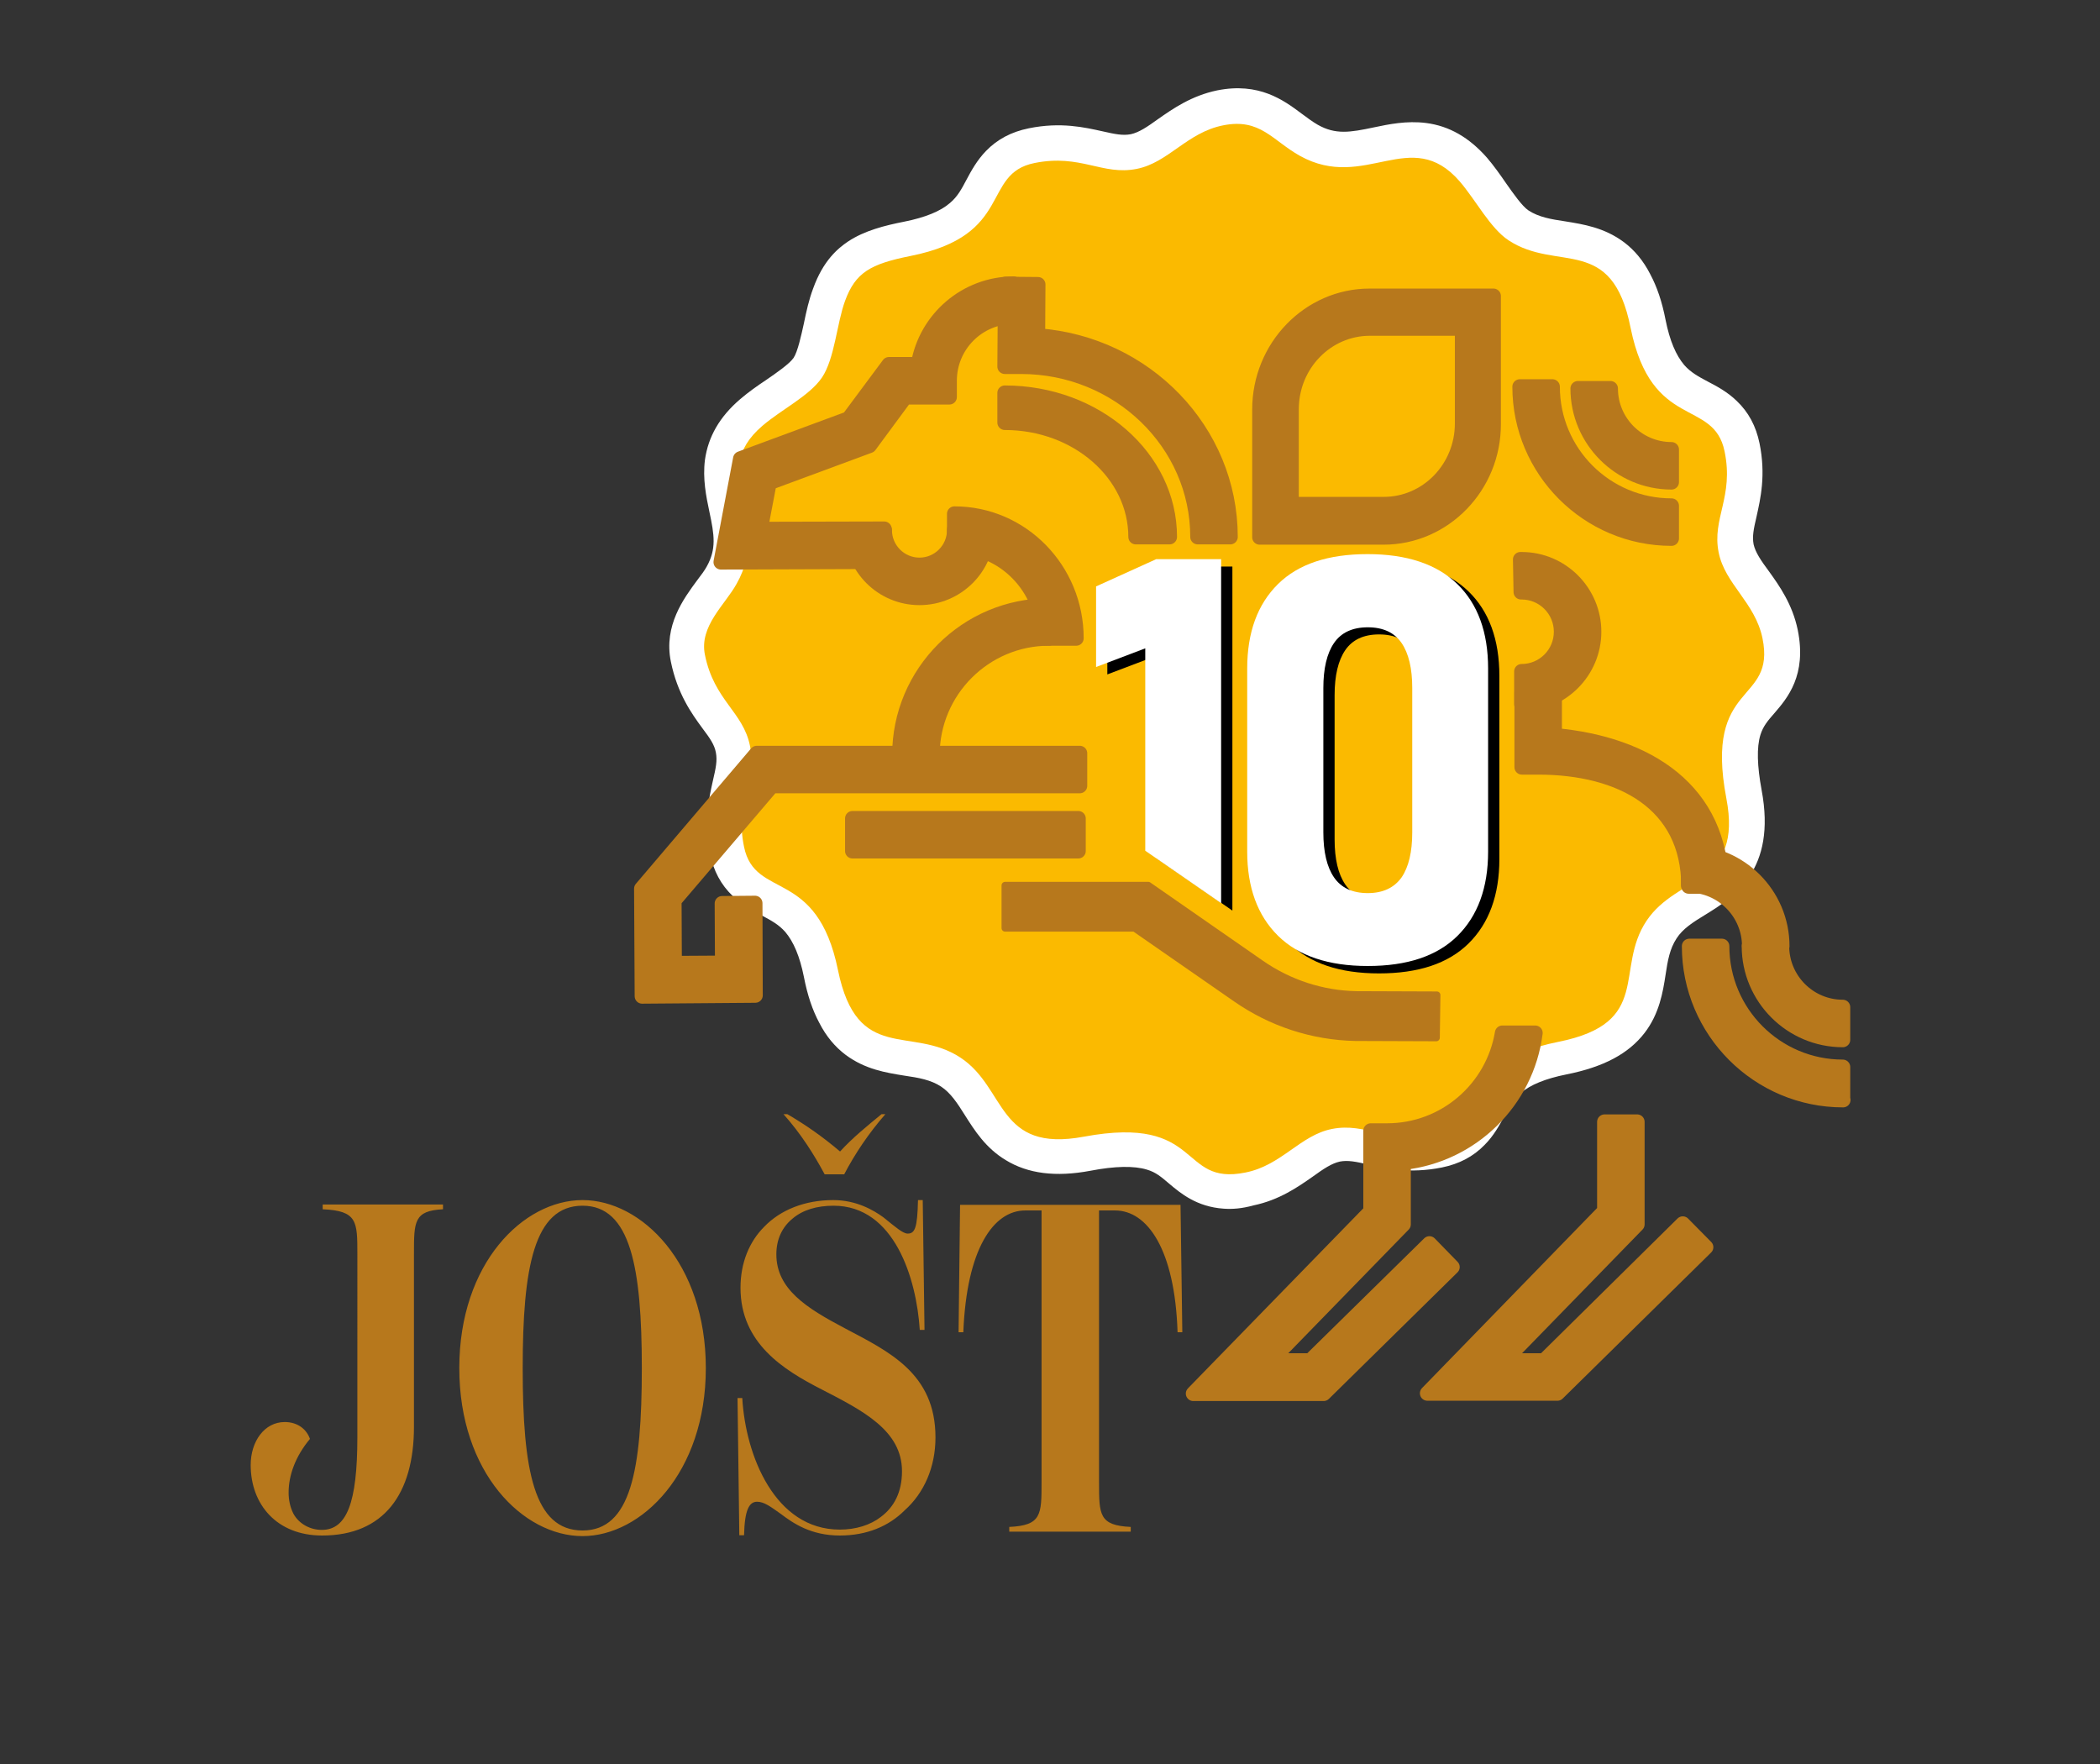
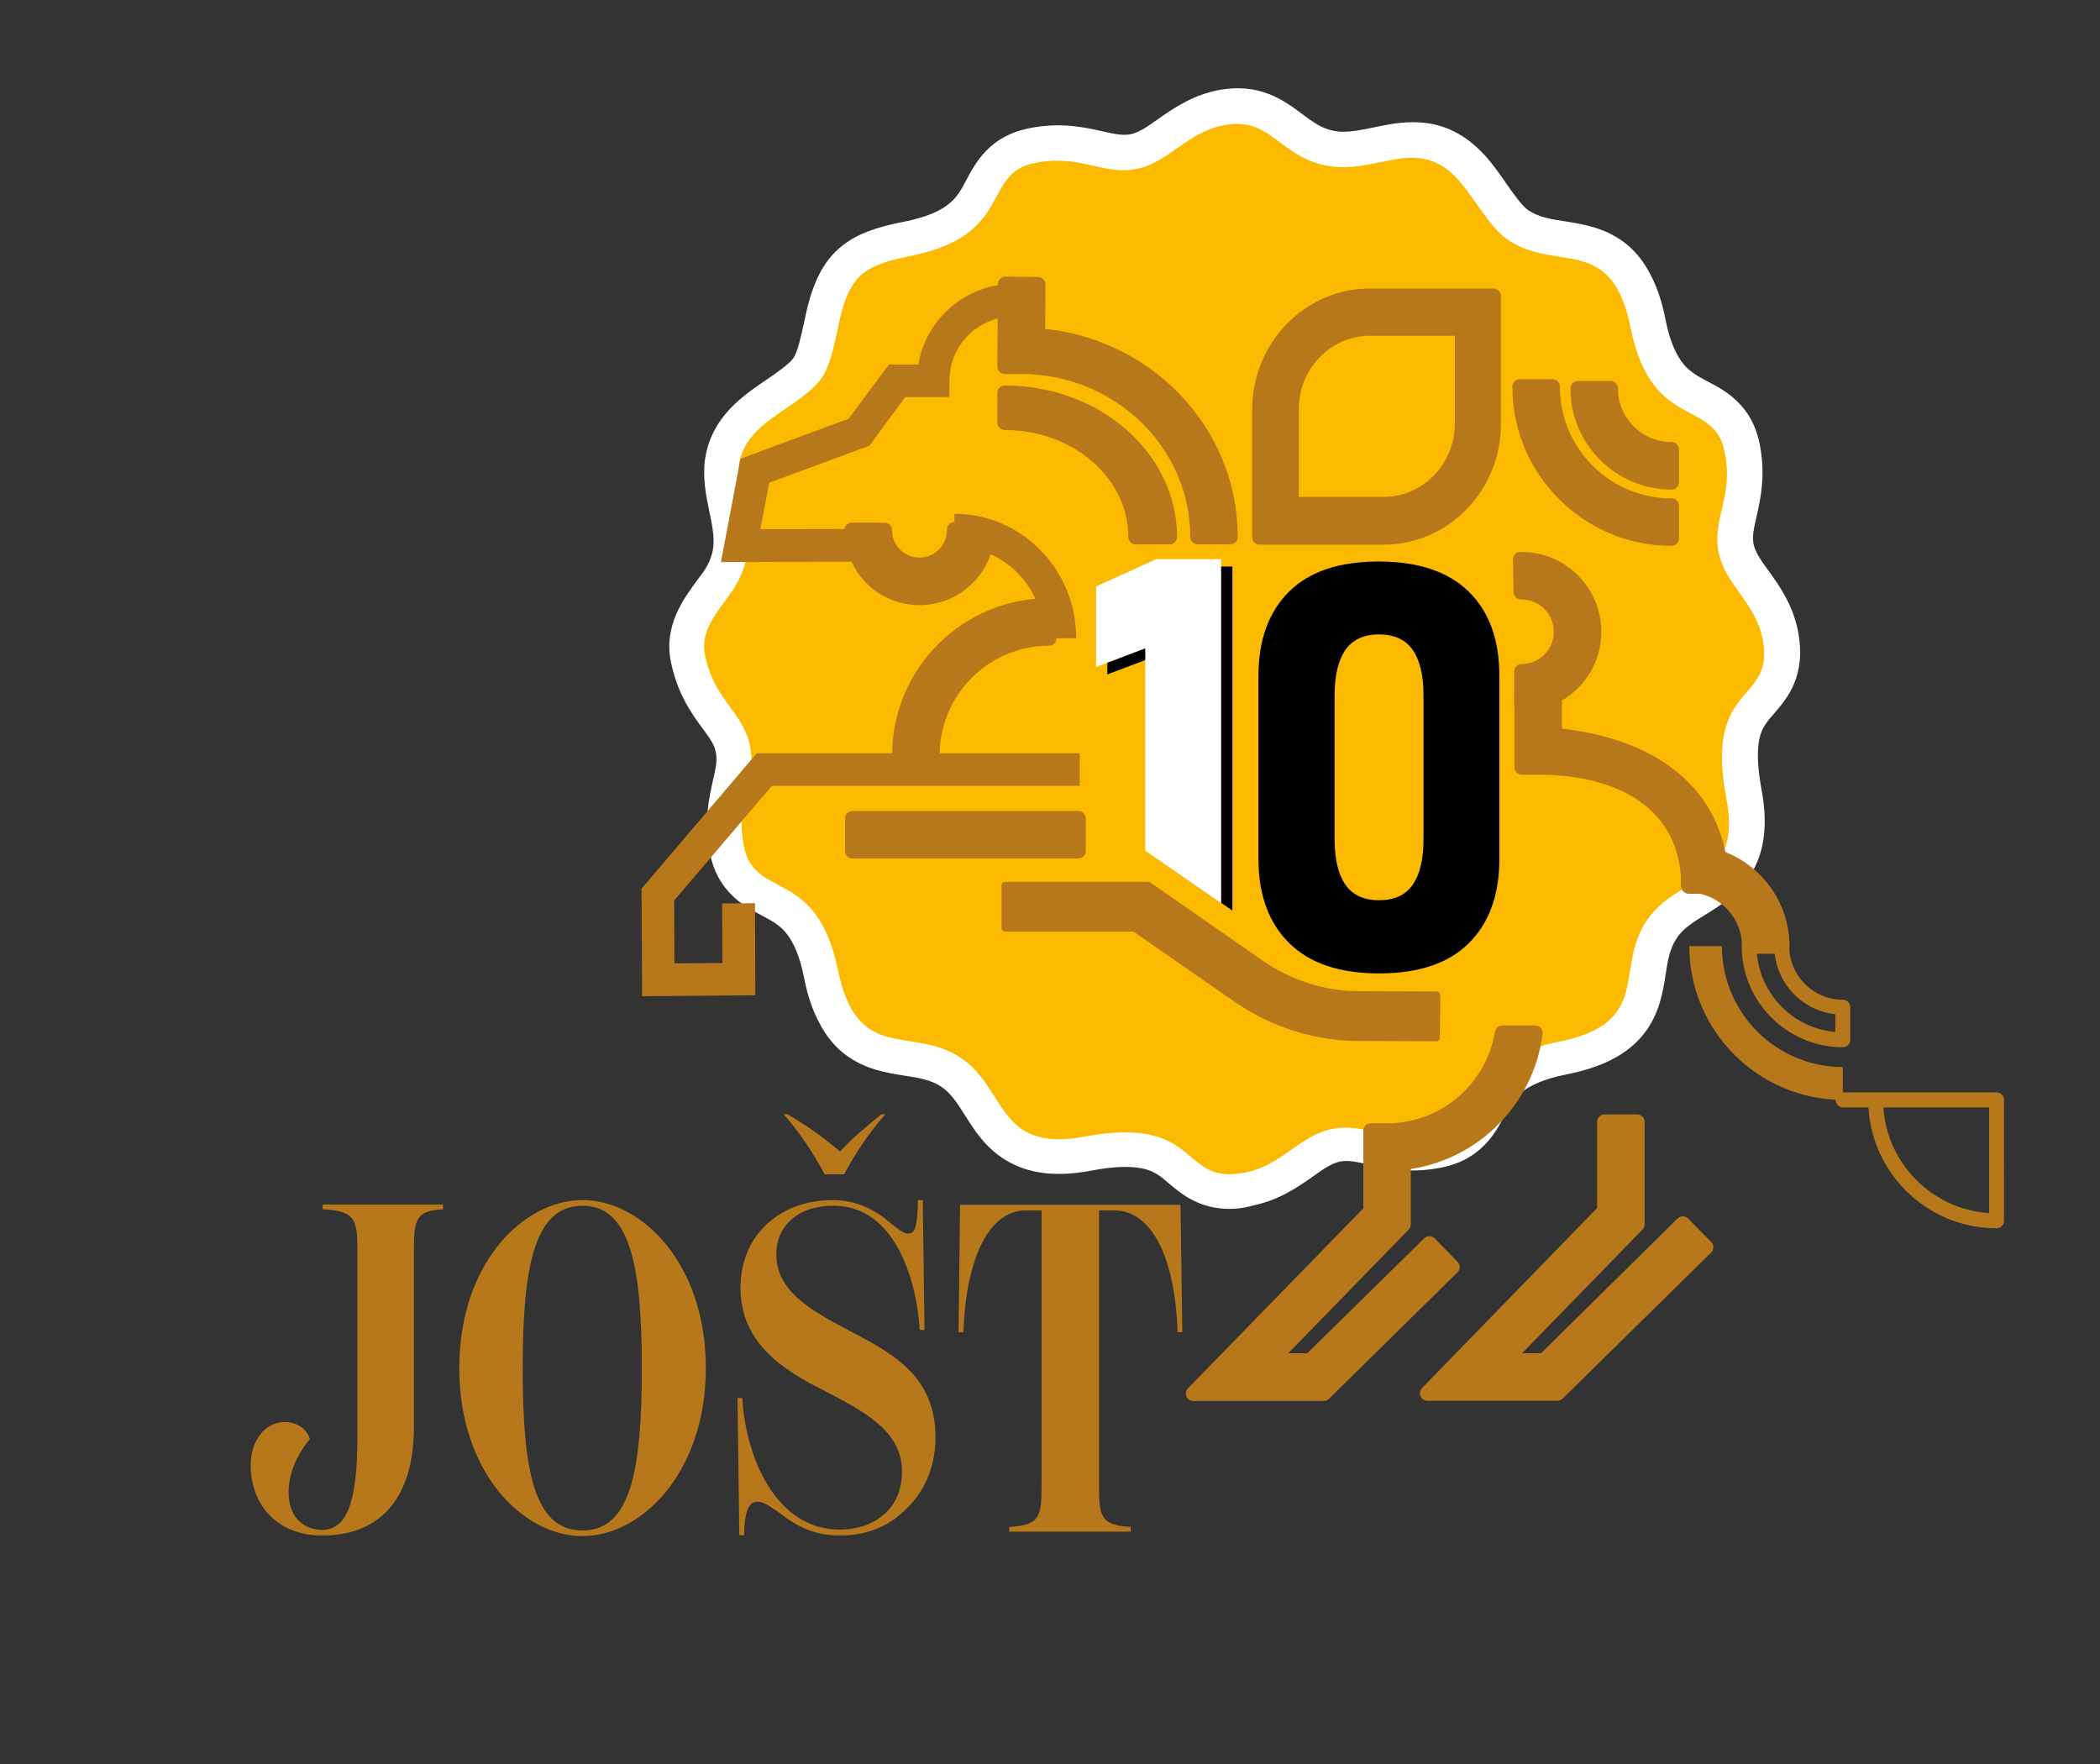
<svg xmlns="http://www.w3.org/2000/svg" xmlns:xlink="http://www.w3.org/1999/xlink" id="Vrstva_1" x="0px" y="0px" width="708.7px" height="595.3px" viewBox="0 0 708.7 595.3" style="enable-background:new 0 0 708.7 595.3;" xml:space="preserve">
  <rect x="0" y="0" width="708.7" height="595.3" fill="#333333" stroke="none" />
  <style type="text/css">
	.st0{clip-path:url(#SVGID_00000119089690232241597270000018108362890927128507_);fill:#FFFFFF;}
	.st1{clip-path:url(#SVGID_00000119089690232241597270000018108362890927128507_);fill:#FBBA00;}
	.st2{clip-path:url(#SVGID_00000119089690232241597270000018108362890927128507_);fill:#B7781C;}
	
		.st3{clip-path:url(#SVGID_00000119089690232241597270000018108362890927128507_);fill:none;stroke:#B7781C;stroke-width:5.031;stroke-linecap:round;stroke-linejoin:round;stroke-miterlimit:10;}
	.st4{fill:#B7781C;}
	.st5{fill:none;stroke:#B7781C;stroke-width:5.031;stroke-linecap:round;stroke-linejoin:round;stroke-miterlimit:10;}
	.st6{clip-path:url(#SVGID_00000145017659330168460730000009659274662121946298_);fill:#B7781C;}
	
		.st7{clip-path:url(#SVGID_00000145017659330168460730000009659274662121946298_);fill:none;stroke:#B7781C;stroke-width:5.031;stroke-linecap:round;stroke-linejoin:round;stroke-miterlimit:10;}
	.st8{clip-path:url(#SVGID_00000169539286231103852360000014394996350068794006_);fill:#B7781C;}
	
		.st9{clip-path:url(#SVGID_00000169539286231103852360000014394996350068794006_);fill:none;stroke:#B7781C;stroke-width:5.031;stroke-linecap:round;stroke-linejoin:round;stroke-miterlimit:10;}
	.st10{clip-path:url(#SVGID_00000036954364105331862850000017600485775271734165_);}
	.st11{clip-path:url(#SVGID_00000036954364105331862850000017600485775271734165_);fill:#B7781C;}
	
		.st12{clip-path:url(#SVGID_00000036954364105331862850000017600485775271734165_);fill:none;stroke:#B7781C;stroke-width:2.406;stroke-linecap:round;stroke-linejoin:round;stroke-miterlimit:10;}
	.st13{fill:#FFFFFF;}
	.st14{clip-path:url(#SVGID_00000166662763049933549190000010244602595384023997_);fill:#FFFFFF;}
	.st15{clip-path:url(#SVGID_00000166662763049933549190000010244602595384023997_);fill:#B7781C;}
</style>
  <g>
    <defs>
      <rect id="SVGID_1_" width="708.7" height="595.3" />
    </defs>
    <clipPath id="SVGID_00000054950109392271047540000016784584960804133819_">
      <use xlink:href="#SVGID_1_" style="overflow:visible;" />
    </clipPath>
    <path style="clip-path:url(#SVGID_00000054950109392271047540000016784584960804133819_);fill:#FFFFFF;" d="M384,370.4   c3.5,0.2,6.7,0.8,9.7,1.7c7.8,2.3,12.5,6.3,16,9.3c1.6,1.3,2.9,2.5,3.8,2.8c1.1,0.4,3.1,0.2,4.5-0.1c3.9-0.8,7.2-3.1,11.1-5.9   c4.9-3.4,10.5-7.3,18.1-8.9c7.8-1.6,14-0.1,19.5,1.1c5.1,1.2,9,2.1,14.9,0.9c2-0.4,2.2-0.4,4.8-5.3c2.2-4.1,5.2-9.6,11.1-14.6   c6.4-5.5,15-9.2,26.1-11.5c6.4-1.3,10.7-3.1,12.4-5.3c1.3-1.7,1.8-4.5,2.5-9c1-6.2,2.2-13.9,7.4-21.7c5-7.4,11.6-11.5,16.9-14.8   c3.5-2.2,6.5-4.1,7.8-6.1c1.4-2.2,1.5-6.1,0.5-11.6c-2.3-12.1-2.2-21.8,0.2-29.8c2.3-7.8,6.4-12.5,9.4-15.9   c1.3-1.5,2.5-2.9,2.8-3.8c0.4-1.1,0.1-3.1-0.1-4.3c-0.8-3.8-3.1-7.1-5.9-10.9c-3.5-4.9-7.4-10.4-9-18c-1.6-7.8-0.1-14.3,1.1-19.5   c1.2-5,2.1-8.9,0.9-14.7c-0.4-1.9-0.4-2.1-5.4-4.7c-4.1-2.2-9.7-5.1-14.8-11c-5.6-6.4-9.3-14.9-11.6-25.9   c-0.9-4.4-2.5-10.1-5.3-12.1c-1.8-1.4-5.1-1.9-9.2-2.5c-6.2-1-14-2.2-21.8-7.3c-5.9-3.9-10.1-9.9-13.9-15.3c-1.8-2.5-3.4-4.9-5-6.7   c-4.2-4.8-6.5-4.5-15.5-2.7c-8.9,1.9-21.2,4.4-35.2-3.4c-3.3-1.8-5.9-3.8-8.2-5.5c-4.9-3.7-6-4.3-9.6-3.6   c-3.9,0.8-7.2,3.1-11.1,5.9c-4.9,3.4-10.5,7.3-18.1,8.9c-7.8,1.6-14,0.1-19.5-1.1c-5.1-1.2-9-2.1-14.9-0.9c-2,0.4-2.2,0.4-4.8,5.3   c-2.2,4.1-5.2,9.6-11.1,14.6c-6.4,5.5-15,9.2-26.1,11.5c-3.5,0.7-8.3,1.8-10.5,3.2c-0.6,0.4-1.5,1-2.7,4.3l0,0   c-0.8,2.2-1.5,5.3-2.2,8.6c-1.4,6.6-3,14-6.9,19.8l0,0c-3.9,5.8-10,10-15.4,13.7c-2.5,1.7-4.9,3.4-6.8,5c-4.8,4.1-4.6,6.1-2.7,15.2   c1.9,8.9,4.5,21.1-3.4,35c-1.4,2.5-3.1,4.8-4.8,7c-2.4,3.2-5.1,6.8-4.7,8.7l0,0c1.2,5.8,3.6,9,6.6,13.2c3.1,4.3,7,9.7,8.6,17.5   c1.6,7.8,0.1,14.3-1.1,19.5c-1.2,5-2.1,8.9-0.9,14.7c0.4,1.9,0.4,2.1,5.4,4.7c4.1,2.2,9.7,5.1,14.8,11c5.6,6.4,9.3,14.9,11.6,25.9   c0.9,4.4,2.5,10.1,5.3,12.1c1.8,1.4,5.1,1.9,9.2,2.5c6.2,1,13.9,2.2,21.8,7.3c7.5,5,11.6,11.5,15,16.7c2.2,3.5,4.1,6.4,6.2,7.7   c2.3,1.4,6.3,1.6,11.9,0.5C371.4,370.5,378.1,370,384,370.4 M413,407.9c-9.1-0.6-14.6-5.2-18.5-8.5c-2.6-2.2-4.4-3.8-7.5-4.7   c-4.3-1.3-10.7-1.2-19,0.4c-11.7,2.2-21.1,1-28.6-3.6c-6.8-4.1-10.5-10-13.8-15.2c-2.5-4-4.8-7.5-8-9.6c-3.5-2.3-7.6-3-12.4-3.7   c-6.2-1-13.2-2.1-19.8-7c-3.6-2.7-6.6-6.3-8.9-10.8c-2.3-4.3-4-9.3-5.2-15.5c-1.4-7-3.5-11.9-6.3-15.2c-2.2-2.5-4.8-3.9-8-5.6   c-3.1-1.6-6.6-3.5-9.7-6.5c-4-3.8-6.5-8.5-7.7-14.3c-2.2-10.8-0.3-18.8,1-24.7c1-4.3,1.5-6.7,1-9.4c-0.5-2.7-1.9-4.7-4.6-8.3   c-3.6-4.9-8.4-11.6-10.6-22.4c-2.5-12.2,4.4-21.4,8.9-27.5c1.3-1.7,2.5-3.3,3.2-4.6c3.3-5.9,2.6-10.6,0.9-18.5   c-1.1-5.2-2.3-11.1-1.5-17.5c1.1-7.8,4.9-14.5,11.9-20.5c2.8-2.4,5.8-4.5,8.8-6.5c3.5-2.4,7.8-5.4,9.2-7.4   c1.4-2.1,2.6-7.6,3.5-11.7c0.8-3.9,1.7-8,3.1-11.7c3.4-9.5,8.4-13.6,11.8-15.9c5.6-3.7,12.4-5.4,19-6.7c7-1.4,12.2-3.5,15.4-6.3   c2.6-2.2,3.9-4.7,5.6-7.9c1.6-3,3.5-6.5,6.6-9.7c3.8-3.9,8.5-6.4,14.4-7.6c10.8-2.2,18.9-0.3,24.8,1c4.4,1,6.9,1.5,9.6,1   c2.8-0.6,5.6-2.5,9.2-5.1c5-3.5,11.3-7.9,20-9.7c14.1-2.8,22.4,3.3,28.4,7.8c1.9,1.4,3.6,2.7,5.5,3.8c6,3.4,10.9,2.6,18.9,0.9   c5.2-1.1,11.1-2.3,17.6-1.5c7.9,1,14.6,4.9,20.6,11.7c2.4,2.8,4.5,5.8,6.5,8.7c2.4,3.4,5.4,7.7,7.5,9.1c3.5,2.3,7.7,3,12.4,3.7   c6.2,1,13.2,2.1,19.8,7c3.6,2.7,6.6,6.3,8.9,10.8c2.3,4.3,4,9.3,5.2,15.5c1.4,7,3.5,11.9,6.3,15.2c2.2,2.5,4.8,3.9,8,5.6   c3.1,1.6,6.6,3.5,9.7,6.5c4,3.8,6.5,8.5,7.7,14.3c2.2,10.8,0.3,18.8-1,24.7c-1,4.3-1.5,6.7-1,9.4c0.6,2.7,2.5,5.5,5.1,9   c3.6,5,8,11.2,9.8,19.9c3.1,15.3-3.5,23-7.9,28.1c-2.2,2.5-3.8,4.4-4.7,7.3c-1.3,4.2-1.1,10.5,0.4,18.6c5.1,27.1-9.4,36.2-19,42.1   c-4.1,2.5-7.6,4.7-9.7,8c-2.3,3.5-3,7.5-3.7,12.2c-0.9,5.9-2.1,13.2-7.1,19.7c-5.4,7-13.8,11.5-26.4,14c-7,1.4-12.2,3.5-15.4,6.3   c-2.6,2.2-3.9,4.7-5.6,7.9c-1.6,3-3.5,6.5-6.6,9.6c-3.8,3.9-8.5,6.4-14.4,7.6c-10.9,2.2-18.9,0.3-24.8-1c-4.4-1-6.9-1.5-9.6-1   c-2.8,0.6-5.6,2.5-9.2,5.1c-5,3.5-11.3,7.9-20,9.7C419,407.9,415.8,408.1,413,407.9" />
    <path style="clip-path:url(#SVGID_00000054950109392271047540000016784584960804133819_);fill:#FBBA00;" d="M237.9,221   c3.1,15.4,12.9,19.2,15.2,30.7c2.3,11.5-5.2,18.7-2,34.1c3.7,18,24.6,6.8,31.7,41.6c6.5,31.7,24.7,18.6,41.3,29.5   c15.7,10.3,12.2,32.2,41.7,26.7c40.4-7.5,31.8,16.7,54.5,12.1c12.2-2.4,18.5-12.6,29.2-14.7c11.6-2.3,18.8,5.1,34.4,2   c18.2-3.6,6.8-24.4,42-31.4c32-6.4,18.8-24.5,29.8-40.9c10.4-15.5,32.5-12.1,26.9-41.3c-7.6-40,16.8-31.5,12.2-54   c-2.5-12.1-12.7-18.3-14.8-29c-2.3-11.5,5.2-18.7,2-34.1c-3.7-18-24.6-6.8-31.7-41.6C544,78.9,525.7,92,509.1,81.1   c-6.2-4.1-11-13.5-16.5-19.9c-16.5-19-31.9,3.6-53.9-8.6c-9.3-5.2-13.4-12.8-25.9-10.3c-12.2,2.4-18.5,12.6-29.2,14.7   c-11.6,2.3-18.9-5.1-34.4-2c-18.2,3.6-6.8,24.4-42,31.4c-13.5,2.7-18.5,5.6-22,15.1c-2.8,7.6-3.5,19.5-7.8,25.9   c-4.2,6.2-13.7,10.8-20.1,16.3c-19.2,16.4,3.6,31.6-8.7,53.3C244.7,204.1,235.9,211.3,237.9,221" />
    <path style="clip-path:url(#SVGID_00000054950109392271047540000016784584960804133819_);fill:#B7781C;" d="M435.8,170.2h31.2   c14.6,0,26.5-12.2,26.5-27.3v-32.1h-31.2c-14.6,0-26.5,12.2-26.5,27.3V170.2z M466.9,181.3h-41.8v-43.1c0-21.1,16.7-38.3,37.1-38.3   h41.8V143C504.1,164.1,487.4,181.3,466.9,181.3" />
    <path style="clip-path:url(#SVGID_00000054950109392271047540000016784584960804133819_);fill:none;stroke:#B7781C;stroke-width:5.031;stroke-linecap:round;stroke-linejoin:round;stroke-miterlimit:10;" d="   M435.8,170.2h31.2c14.6,0,26.5-12.2,26.5-27.3v-32.1h-31.2c-14.6,0-26.5,12.2-26.5,27.3V170.2z M466.9,181.3h-41.8v-43.1   c0-21.1,16.7-38.3,37.1-38.3h41.8V143C504.1,164.1,487.4,181.3,466.9,181.3z" />
    <path style="clip-path:url(#SVGID_00000054950109392271047540000016784584960804133819_);fill:#B7781C;" d="M415.2,181.2h-11   c0-31.7-26.7-57.5-59.6-57.5h-5.5l0.2-27.8l11,0.1l-0.1,17.3C386.5,115.9,415.2,145.4,415.2,181.2" />
    <path style="clip-path:url(#SVGID_00000054950109392271047540000016784584960804133819_);fill:none;stroke:#B7781C;stroke-width:5.031;stroke-linecap:round;stroke-linejoin:round;stroke-miterlimit:10;" d="   M415.2,181.2h-11c0-31.7-26.7-57.5-59.6-57.5h-5.5l0.2-27.8l11,0.1l-0.1,17.3C386.5,115.9,415.2,145.4,415.2,181.2z" />
    <path style="clip-path:url(#SVGID_00000054950109392271047540000016784584960804133819_);fill:#B7781C;" d="M363.2,215.4h-10.8   c0-17.1-13.6-31-30.3-31v-11C344.8,173.4,363.2,192.2,363.2,215.4" />
-     <path style="clip-path:url(#SVGID_00000054950109392271047540000016784584960804133819_);fill:none;stroke:#B7781C;stroke-width:5.031;stroke-linecap:round;stroke-linejoin:round;stroke-miterlimit:10;" d="   M363.2,215.4h-10.8c0-17.1-13.6-31-30.3-31v-11C344.8,173.4,363.2,192.2,363.2,215.4z" />
    <path style="clip-path:url(#SVGID_00000054950109392271047540000016784584960804133819_);fill:#B7781C;" d="M394.7,181.2h-11.4   c0-21.3-19.8-38.6-44.2-38.6v-10C369.8,132.6,394.7,154.4,394.7,181.2" />
    <path style="clip-path:url(#SVGID_00000054950109392271047540000016784584960804133819_);fill:none;stroke:#B7781C;stroke-width:5.031;stroke-linecap:round;stroke-linejoin:round;stroke-miterlimit:10;" d="   M394.7,181.2h-11.4c0-21.3-19.8-38.6-44.2-38.6v-10C369.8,132.6,394.7,154.4,394.7,181.2z" />
    <path style="clip-path:url(#SVGID_00000054950109392271047540000016784584960804133819_);fill:#B7781C;" d="M314.6,254.8h-11   c0-27.8,22.6-50.4,50.4-50.4v11C332.3,215.4,314.6,233.1,314.6,254.8" />
    <path style="clip-path:url(#SVGID_00000054950109392271047540000016784584960804133819_);fill:none;stroke:#B7781C;stroke-width:5.031;stroke-linecap:round;stroke-linejoin:round;stroke-miterlimit:10;" d="   M314.6,254.8h-11c0-27.8,22.6-50.4,50.4-50.4v11C332.3,215.4,314.6,233.1,314.6,254.8z" />
    <path style="clip-path:url(#SVGID_00000054950109392271047540000016784584960804133819_);fill:#B7781C;" d="M564.1,162.7   c-17.4,0-31.6-14.2-31.6-31.6h11c0,11.3,9.2,20.6,20.6,20.6V162.7z" />
    <path style="clip-path:url(#SVGID_00000054950109392271047540000016784584960804133819_);fill:none;stroke:#B7781C;stroke-width:5.031;stroke-linecap:round;stroke-linejoin:round;stroke-miterlimit:10;" d="   M564.1,162.7c-17.4,0-31.6-14.2-31.6-31.6h11c0,11.3,9.2,20.6,20.6,20.6V162.7z" />
    <path style="clip-path:url(#SVGID_00000054950109392271047540000016784584960804133819_);fill:#B7781C;" d="M564.1,181.7   c-28.2,0-51.2-23-51.2-51.2h11c0,22.2,18,40.2,40.2,40.2V181.7z" />
    <path style="clip-path:url(#SVGID_00000054950109392271047540000016784584960804133819_);fill:none;stroke:#B7781C;stroke-width:5.031;stroke-linecap:round;stroke-linejoin:round;stroke-miterlimit:10;" d="   M564.1,181.7c-28.2,0-51.2-23-51.2-51.2h11c0,22.2,18,40.2,40.2,40.2V181.7z" />
    <path style="clip-path:url(#SVGID_00000054950109392271047540000016784584960804133819_);fill:#B7781C;" d="M601.4,319.3h-11   c0-11.3-9.2-20.6-20.6-20.6v-11C587.2,287.7,601.4,301.9,601.4,319.3" />
    <path style="clip-path:url(#SVGID_00000054950109392271047540000016784584960804133819_);fill:none;stroke:#B7781C;stroke-width:5.031;stroke-linecap:round;stroke-linejoin:round;stroke-miterlimit:10;" d="   M601.4,319.3h-11c0-11.3-9.2-20.6-20.6-20.6v-11C587.2,287.7,601.4,301.9,601.4,319.3z" />
-     <path style="clip-path:url(#SVGID_00000054950109392271047540000016784584960804133819_);fill:#B7781C;" d="M621.9,350.9   c-17.4,0-31.6-14.2-31.6-31.6h11c0,11.3,9.2,20.6,20.6,20.6V350.9z" />
    <path style="clip-path:url(#SVGID_00000054950109392271047540000016784584960804133819_);fill:none;stroke:#B7781C;stroke-width:5.031;stroke-linecap:round;stroke-linejoin:round;stroke-miterlimit:10;" d="   M621.9,350.9c-17.4,0-31.6-14.2-31.6-31.6h11c0,11.3,9.2,20.6,20.6,20.6V350.9z" />
    <path style="clip-path:url(#SVGID_00000054950109392271047540000016784584960804133819_);fill:#B7781C;" d="M622,371.2   c-28.6,0-51.9-23.3-51.9-51.9h11c0,22.5,18.3,40.8,40.8,40.8V371.2z" />
-     <path style="clip-path:url(#SVGID_00000054950109392271047540000016784584960804133819_);fill:none;stroke:#B7781C;stroke-width:5.031;stroke-linecap:round;stroke-linejoin:round;stroke-miterlimit:10;" d="   M622,371.2c-28.6,0-51.9-23.3-51.9-51.9h11c0,22.5,18.3,40.8,40.8,40.8V371.2z" />
+     <path style="clip-path:url(#SVGID_00000054950109392271047540000016784584960804133819_);fill:none;stroke:#B7781C;stroke-width:5.031;stroke-linecap:round;stroke-linejoin:round;stroke-miterlimit:10;" d="   M622,371.2h11c0,22.5,18.3,40.8,40.8,40.8V371.2z" />
    <path style="clip-path:url(#SVGID_00000054950109392271047540000016784584960804133819_);fill:#B7781C;" d="M473.6,413.2l-44.8,46   h13.4l40.2-39.5l7.7,7.9l-43.4,42.7h-44l59.9-61.5v-27.2h5.5c19.6,0,35.8-14.3,38.9-33h11.1c-2.9,23-21.4,41.2-44.5,43.7V413.2z" />
    <path style="clip-path:url(#SVGID_00000054950109392271047540000016784584960804133819_);fill:none;stroke:#B7781C;stroke-width:5.031;stroke-linecap:round;stroke-linejoin:round;stroke-miterlimit:10;" d="   M473.6,413.2l-44.8,46h13.4l40.2-39.5l7.7,7.9l-43.4,42.7h-44l59.9-61.5v-27.2h5.5c19.6,0,35.8-14.3,38.9-33h11.1   c-2.9,23-21.4,41.2-44.5,43.7V413.2z" />
  </g>
  <polygon class="st4" points="525.6,470.2 481.7,470.2 541.5,408.7 541.5,378.6 552.5,378.6 552.5,413.2 507.7,459.2 521.1,459.2   567.9,413 575.7,420.9 " />
  <polygon class="st5" points="525.6,470.2 481.7,470.2 541.5,408.7 541.5,378.6 552.5,378.6 552.5,413.2 507.7,459.2 521.1,459.2   567.9,413 575.7,420.9 " />
  <g>
    <defs>
      <rect id="SVGID_00000168090883771566525210000005412683937906803894_" width="708.7" height="595.3" />
    </defs>
    <clipPath id="SVGID_00000129909730869385552310000000901587440421360535_">
      <use xlink:href="#SVGID_00000168090883771566525210000005412683937906803894_" style="overflow:visible;" />
    </clipPath>
    <path style="clip-path:url(#SVGID_00000129909730869385552310000000901587440421360535_);fill:#B7781C;" d="M243.3,189.7l6.6-34.9   l36.5-13.5L300,123h9.9c2.6-15.4,16.1-27.2,32.2-27.2v11c-12,0-21.7,9.7-21.7,21.7v5.5h-14.9l-12.1,16.4l-33.8,12.5l-3,15.7   l41.8-0.1l0,11L243.3,189.7z" />
-     <path style="clip-path:url(#SVGID_00000129909730869385552310000000901587440421360535_);fill:none;stroke:#B7781C;stroke-width:5.031;stroke-linecap:round;stroke-linejoin:round;stroke-miterlimit:10;" d="   M243.3,189.7l6.6-34.9l36.5-13.5L300,123h9.9c2.6-15.4,16.1-27.2,32.2-27.2v11c-12,0-21.7,9.7-21.7,21.7v5.5h-14.9l-12.1,16.4   l-33.8,12.5l-3,15.7l41.8-0.1l0,11L243.3,189.7z" />
    <path style="clip-path:url(#SVGID_00000129909730869385552310000000901587440421360535_);fill:#B7781C;" d="M513.5,237.6v-11   c7.4,0,13.4-6,13.4-13.4c0-7.4-6-13.4-13.4-13.4l-0.2,0l-0.2-11l0.4,0c13.5,0,24.4,11,24.4,24.4C537.9,226.6,527,237.6,513.5,237.6   " />
    <path style="clip-path:url(#SVGID_00000129909730869385552310000000901587440421360535_);fill:none;stroke:#B7781C;stroke-width:5.031;stroke-linecap:round;stroke-linejoin:round;stroke-miterlimit:10;" d="   M513.5,237.6v-11c7.4,0,13.4-6,13.4-13.4c0-7.4-6-13.4-13.4-13.4l-0.2,0l-0.2-11l0.4,0c13.5,0,24.4,11,24.4,24.4   C537.9,226.6,527,237.6,513.5,237.6z" />
    <path style="clip-path:url(#SVGID_00000129909730869385552310000000901587440421360535_);fill:#B7781C;" d="M310.3,201.7   c-12.6,0-22.8-10.2-22.8-22.8h11c0,6.5,5.3,11.8,11.8,11.8s11.8-5.3,11.8-11.8l0-0.2l11-0.1l0,0.3   C333.2,191.5,322.9,201.7,310.3,201.7" />
    <path style="clip-path:url(#SVGID_00000129909730869385552310000000901587440421360535_);fill:none;stroke:#B7781C;stroke-width:5.031;stroke-linecap:round;stroke-linejoin:round;stroke-miterlimit:10;" d="   M310.3,201.7c-12.6,0-22.8-10.2-22.8-22.8h11c0,6.5,5.3,11.8,11.8,11.8s11.8-5.3,11.8-11.8l0-0.2l11-0.1l0,0.3   C333.2,191.5,322.9,201.7,310.3,201.7z" />
  </g>
  <polygon class="st4" points="216.7,336.2 216.5,299.9 255.4,254.2 364.4,254.2 364.4,265.2 260.5,265.2 227.5,303.9 227.6,325.1   243.8,325 243.7,304.9 254.8,304.8 254.9,335.9 " />
-   <polygon class="st5" points="216.7,336.2 216.5,299.9 255.4,254.2 364.4,254.2 364.4,265.2 260.5,265.2 227.5,303.9 227.6,325.1   243.8,325 243.7,304.9 254.8,304.8 254.9,335.9 " />
  <rect x="287.7" y="276.2" class="st4" width="76.2" height="11" />
  <rect x="287.7" y="276.2" class="st5" width="76.2" height="11" />
  <g>
    <defs>
      <rect id="SVGID_00000090980651523621653450000004498310019427573422_" width="708.7" height="595.3" />
    </defs>
    <clipPath id="SVGID_00000019670074823734481490000001695423808801534392_">
      <use xlink:href="#SVGID_00000090980651523621653450000004498310019427573422_" style="overflow:visible;" />
    </clipPath>
    <path style="clip-path:url(#SVGID_00000019670074823734481490000001695423808801534392_);fill:#B7781C;" d="M580.9,299.1h-11   c0-28-22.8-40.2-50.8-40.2h-5.5v-25.2h11v14.5C556.1,251,580.9,266.9,580.9,299.1" />
    <path style="clip-path:url(#SVGID_00000019670074823734481490000001695423808801534392_);fill:none;stroke:#B7781C;stroke-width:5.031;stroke-linecap:round;stroke-linejoin:round;stroke-miterlimit:10;" d="   M580.9,299.1h-11c0-28-22.8-40.2-50.8-40.2h-5.5v-25.2h11v14.5C556.1,251,580.9,266.9,580.9,299.1z" />
  </g>
  <polygon points="415.9,191.2 394,191.2 373.7,200.4 373.7,227.6 390.3,221.3 390.3,289.6 415.9,307.3 " />
  <g>
    <defs>
      <rect id="SVGID_00000093138905533632207530000017714691836539009965_" width="708.7" height="595.3" />
    </defs>
    <clipPath id="SVGID_00000119808251545930277700000002232638823069912455_">
      <use xlink:href="#SVGID_00000093138905533632207530000017714691836539009965_" style="overflow:visible;" />
    </clipPath>
    <path style="clip-path:url(#SVGID_00000119808251545930277700000002232638823069912455_);" d="M476.8,298.5   c2.4-3.5,3.6-8.6,3.6-15.2v-48.7c0-6.6-1.2-11.7-3.6-15.2c-2.4-3.5-6.2-5.3-11.4-5.3c-5.2,0-9,1.8-11.4,5.3   c-2.4,3.5-3.6,8.6-3.6,15.2v48.7c0,6.6,1.2,11.7,3.6,15.2c2.4,3.5,6.2,5.3,11.4,5.3C470.5,303.8,474.4,302.1,476.8,298.5    M435.1,318.3c-6.9-6.8-10.4-16.3-10.4-28.4v-61.8c0-12.2,3.5-21.7,10.4-28.5c6.9-6.8,17-10.1,30.2-10.1c13.3,0,23.4,3.4,30.3,10.1   c6.9,6.7,10.4,16.2,10.4,28.5v61.8c0,12.2-3.5,21.7-10.4,28.5c-6.9,6.8-17,10.1-30.2,10.1C452.1,328.5,442,325.1,435.1,318.3" />
    <path style="clip-path:url(#SVGID_00000119808251545930277700000002232638823069912455_);fill:#B7781C;" d="M484.7,350.2l-27.2-0.1   l-0.1,0c-14.5-0.3-28.4-4.9-40.2-13.1l-34.3-23.8h-43.7v-14.4h48.3l38,26.4c9.5,6.6,20.7,10.3,32.3,10.5l27.1,0.1L484.7,350.2z" />
    <path style="clip-path:url(#SVGID_00000119808251545930277700000002232638823069912455_);fill:none;stroke:#B7781C;stroke-width:2.406;stroke-linecap:round;stroke-linejoin:round;stroke-miterlimit:10;" d="   M484.7,350.2l-27.2-0.1l-0.1,0c-14.5-0.3-28.4-4.9-40.2-13.1l-34.3-23.8h-43.7v-14.4h48.3l38,26.4c9.5,6.6,20.7,10.3,32.3,10.5   l27.1,0.1L484.7,350.2z" />
  </g>
  <polygon class="st13" points="412.1,188.7 390.2,188.7 369.9,197.9 369.9,225.1 386.5,218.8 386.5,287.1 412.1,304.8 " />
  <g>
    <defs>
      <rect id="SVGID_00000090290810193765134110000002698270484009283981_" width="708.7" height="595.3" />
    </defs>
    <clipPath id="SVGID_00000119802630177571198840000012954533633801282726_">
      <use xlink:href="#SVGID_00000090290810193765134110000002698270484009283981_" style="overflow:visible;" />
    </clipPath>
-     <path style="clip-path:url(#SVGID_00000119802630177571198840000012954533633801282726_);fill:#FFFFFF;" d="M473,296.1   c2.4-3.5,3.6-8.6,3.6-15.2v-48.7c0-6.6-1.2-11.7-3.6-15.2c-2.4-3.5-6.2-5.3-11.4-5.3c-5.2,0-9,1.8-11.4,5.3   c-2.4,3.5-3.6,8.6-3.6,15.2v48.7c0,6.6,1.2,11.7,3.6,15.2c2.4,3.5,6.2,5.3,11.4,5.3C466.7,301.4,470.5,299.6,473,296.1    M431.3,315.8c-6.9-6.8-10.4-16.3-10.4-28.4v-61.8c0-12.2,3.5-21.7,10.4-28.5c6.9-6.8,17-10.1,30.2-10.1c13.3,0,23.4,3.4,30.3,10.1   c6.9,6.7,10.4,16.2,10.4,28.5v61.8c0,12.2-3.5,21.7-10.4,28.5c-6.9,6.8-17,10.1-30.2,10.1C448.3,326,438.2,322.6,431.3,315.8" />
    <path style="clip-path:url(#SVGID_00000119802630177571198840000012954533633801282726_);fill:#B7781C;" d="M324,406.6l-0.5,43h1.6   c1.1-28,10.1-41.1,20.9-41.1h5.5v91.7c0,11,0,14.6-10.9,15.1v1.6h41v-1.6c-10.7-0.5-10.7-4.1-10.7-15.1v-91.7h5.4   c10.9,0,20.2,13.1,21.1,41.1h1.6l-0.6-43H324z M283.4,518.2c9.1,0,16.5-3.1,21.9-8.5c6.5-5.8,10.4-14.5,10.4-24.6   c0-21.7-15.8-29-30.7-36.9c-12.9-6.8-23-13.2-23-24.9c0-5,1.9-9.1,5.4-12c3.5-3,8.3-4.4,13.9-4.4c20.6,0,28,24.7,29.1,41.9h1.6   l-0.6-43.8h-1.6c-0.2,9.6-1.1,11.3-3.5,11.3c-1.6,0-4.1-2.2-8.2-5.5c-3.3-2.4-9.1-5.8-16.9-5.8c-9.6,0-17.8,3.3-23.3,9   c-5,5-8,12.1-8,20.6c0,18.7,14.5,27.7,27.4,34.3c14,7.2,27.1,13.9,27.1,27.6c0,7.1-2.7,12.1-7.1,15.4c-3.6,2.8-8.5,4.3-13.9,4.3   c-21.9,0-31.8-25-32.9-44.4h-1.6l0.6,46.3h1.6c0.2-8.5,1.7-11.3,4.4-11.3c2.4,0,4.6,1.7,8,4.1C267.6,514,273.6,518.2,283.4,518.2    M278.3,396.3h6.6c3.6-6.9,8.3-13.9,13.9-20.3h-1.3c-5,4.1-9.8,8-14,12.6c-5.8-4.9-11.3-8.8-17.8-12.6h-1.3   C270.3,382.6,274.7,389.6,278.3,396.3 M196.6,516.5c-16.4,0-20.2-20.2-20.2-54.8c0-33.9,3.8-54.8,20.2-54.8c16.2,0,20,20.9,20,54.8   C216.6,496.3,212.8,516.5,196.6,516.5 M196.6,518.4c19.8,0,41.6-21.3,41.6-56.7c0-35.4-21.7-56.7-41.6-56.7   c-20,0-41.6,21.3-41.6,56.7C155,497.1,176.6,518.4,196.6,518.4 M108.7,518.2c20.8,0,31-14,31-36.7v-58.3c0-11,0-14.6,9.8-15.1v-1.6   h-40.6v1.6c11.7,0.5,11.7,4.1,11.7,15.1V485c0,22.2-3.6,31.3-12,31.3c-3.9,0-7.7-2-9.6-5.5c-1.1-2.2-1.6-4.6-1.6-7.1   c0-5.7,2.2-12.1,7.2-18.1c-1.1-3.2-4.1-5.7-8.5-5.7c-6.9,0-11.5,6.6-11.5,14.5C84.6,507.7,93.4,518.2,108.7,518.2" />
  </g>
</svg>